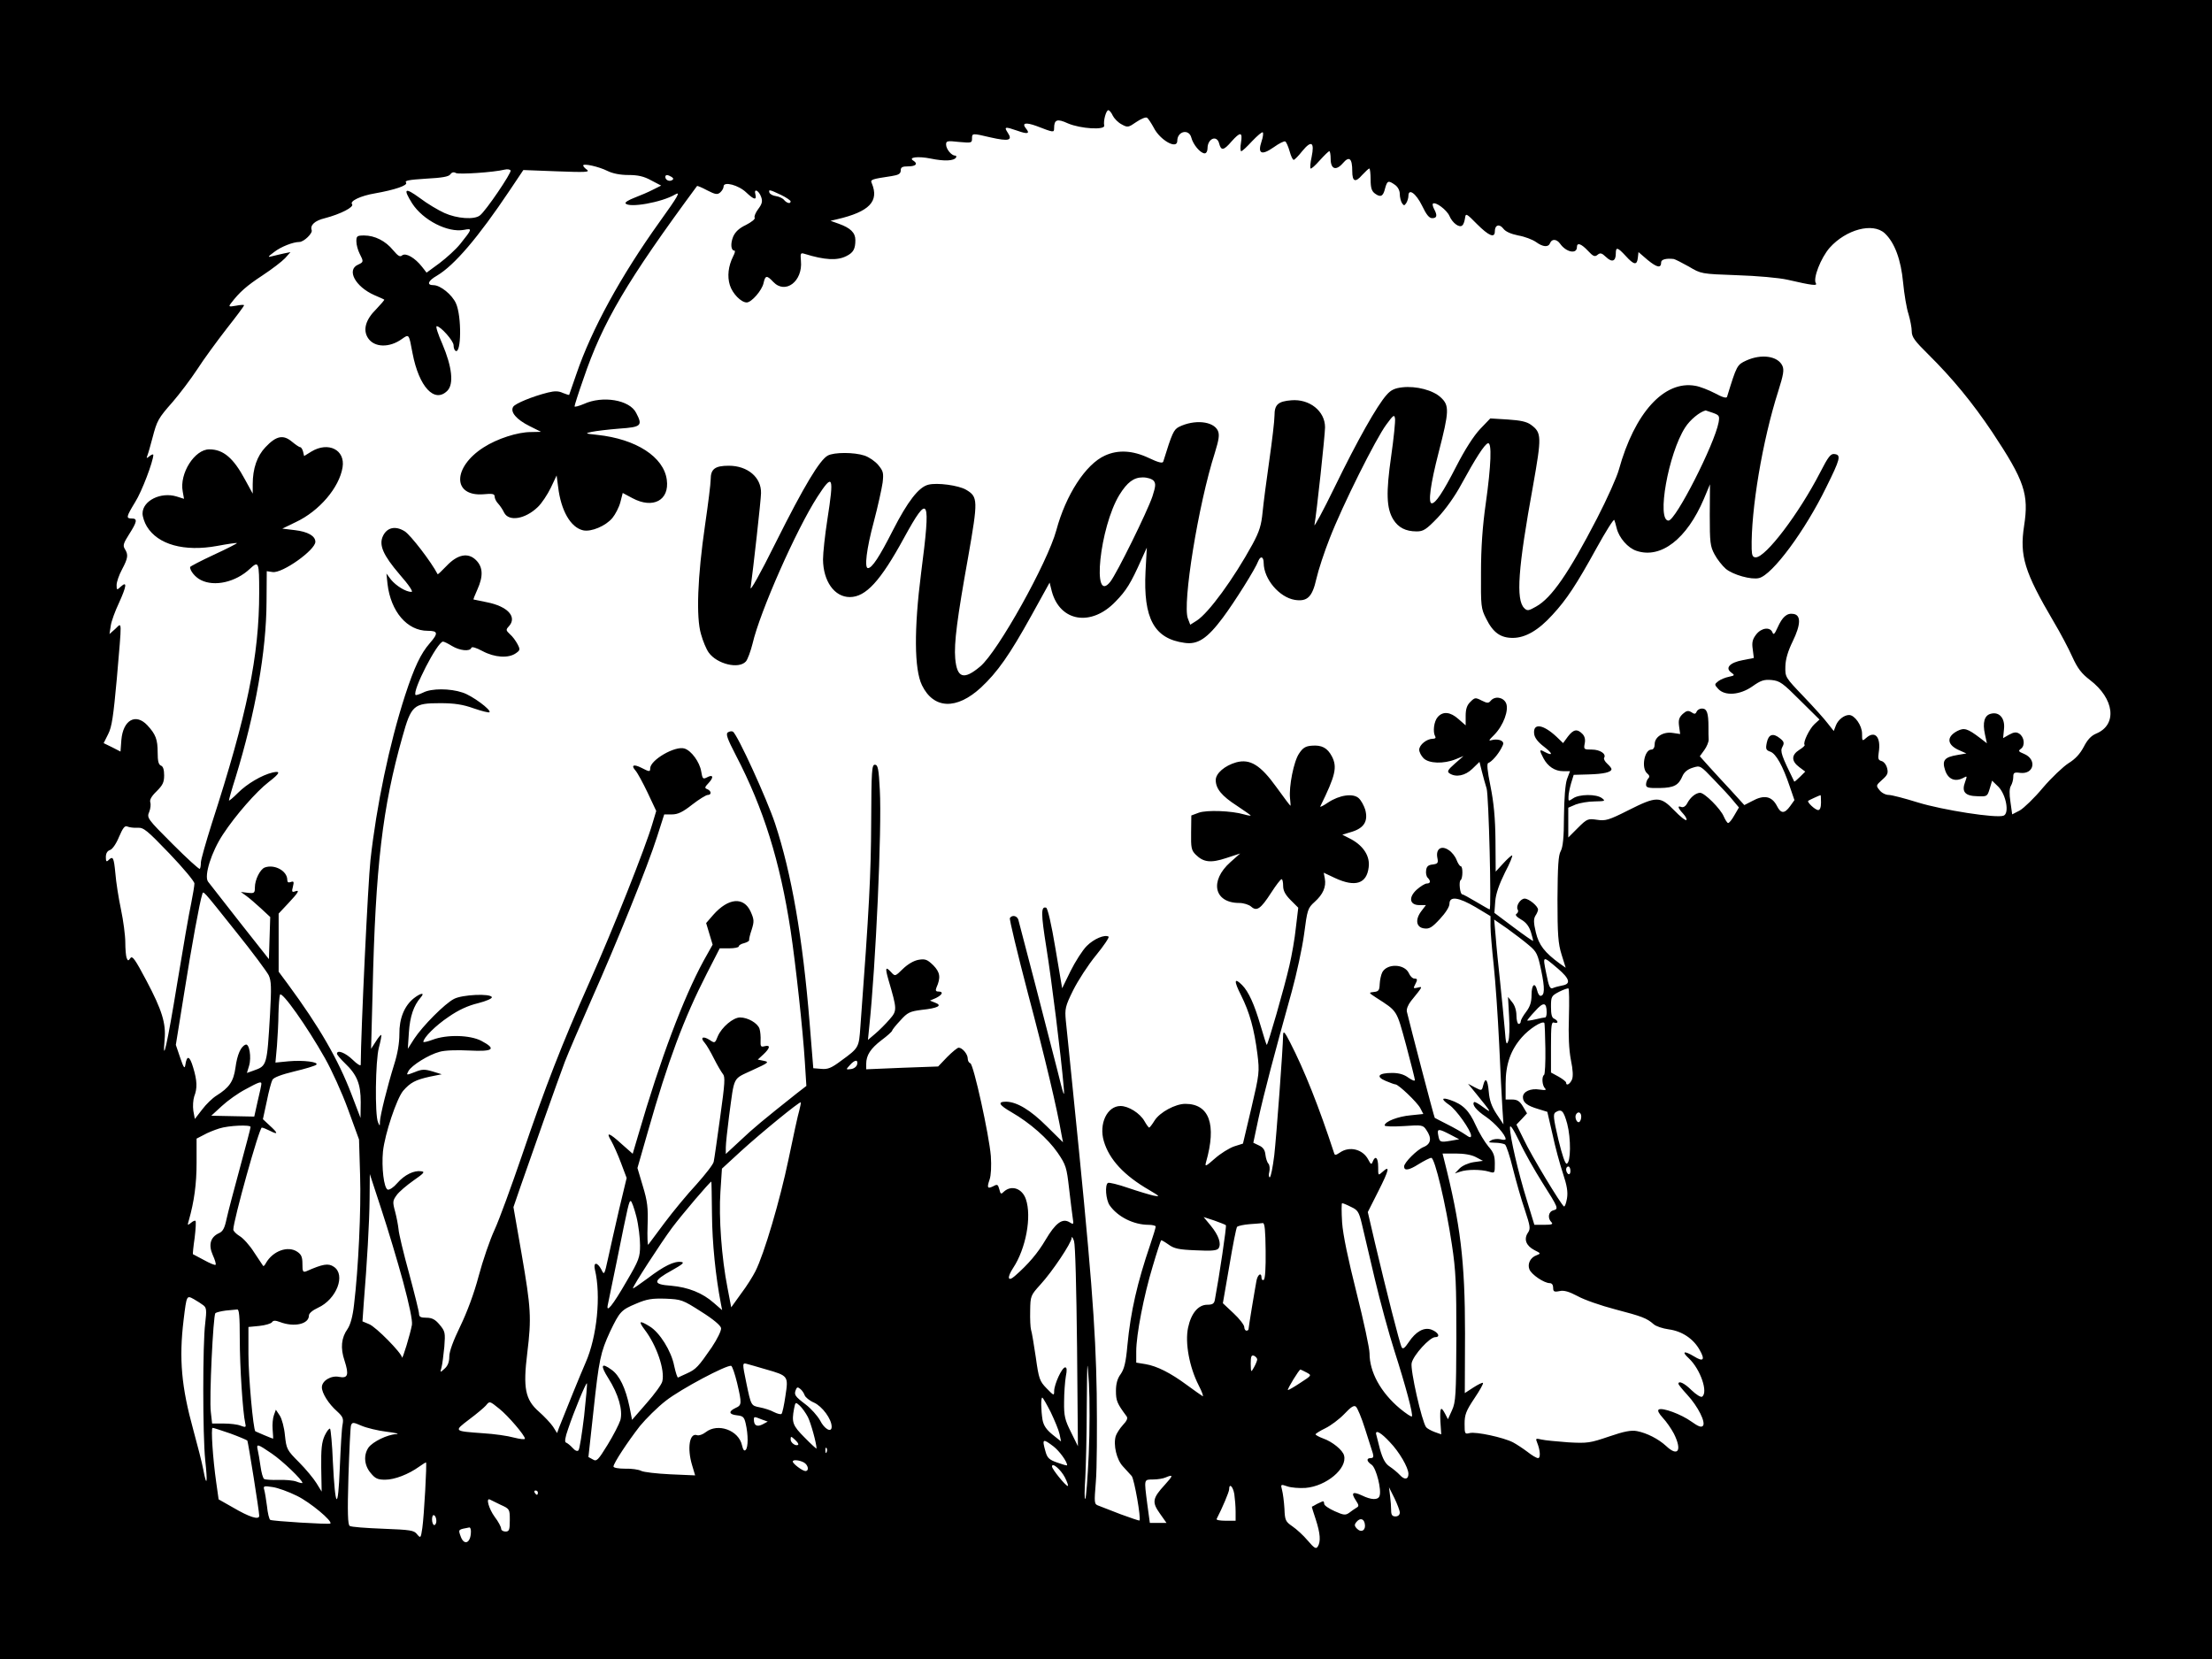
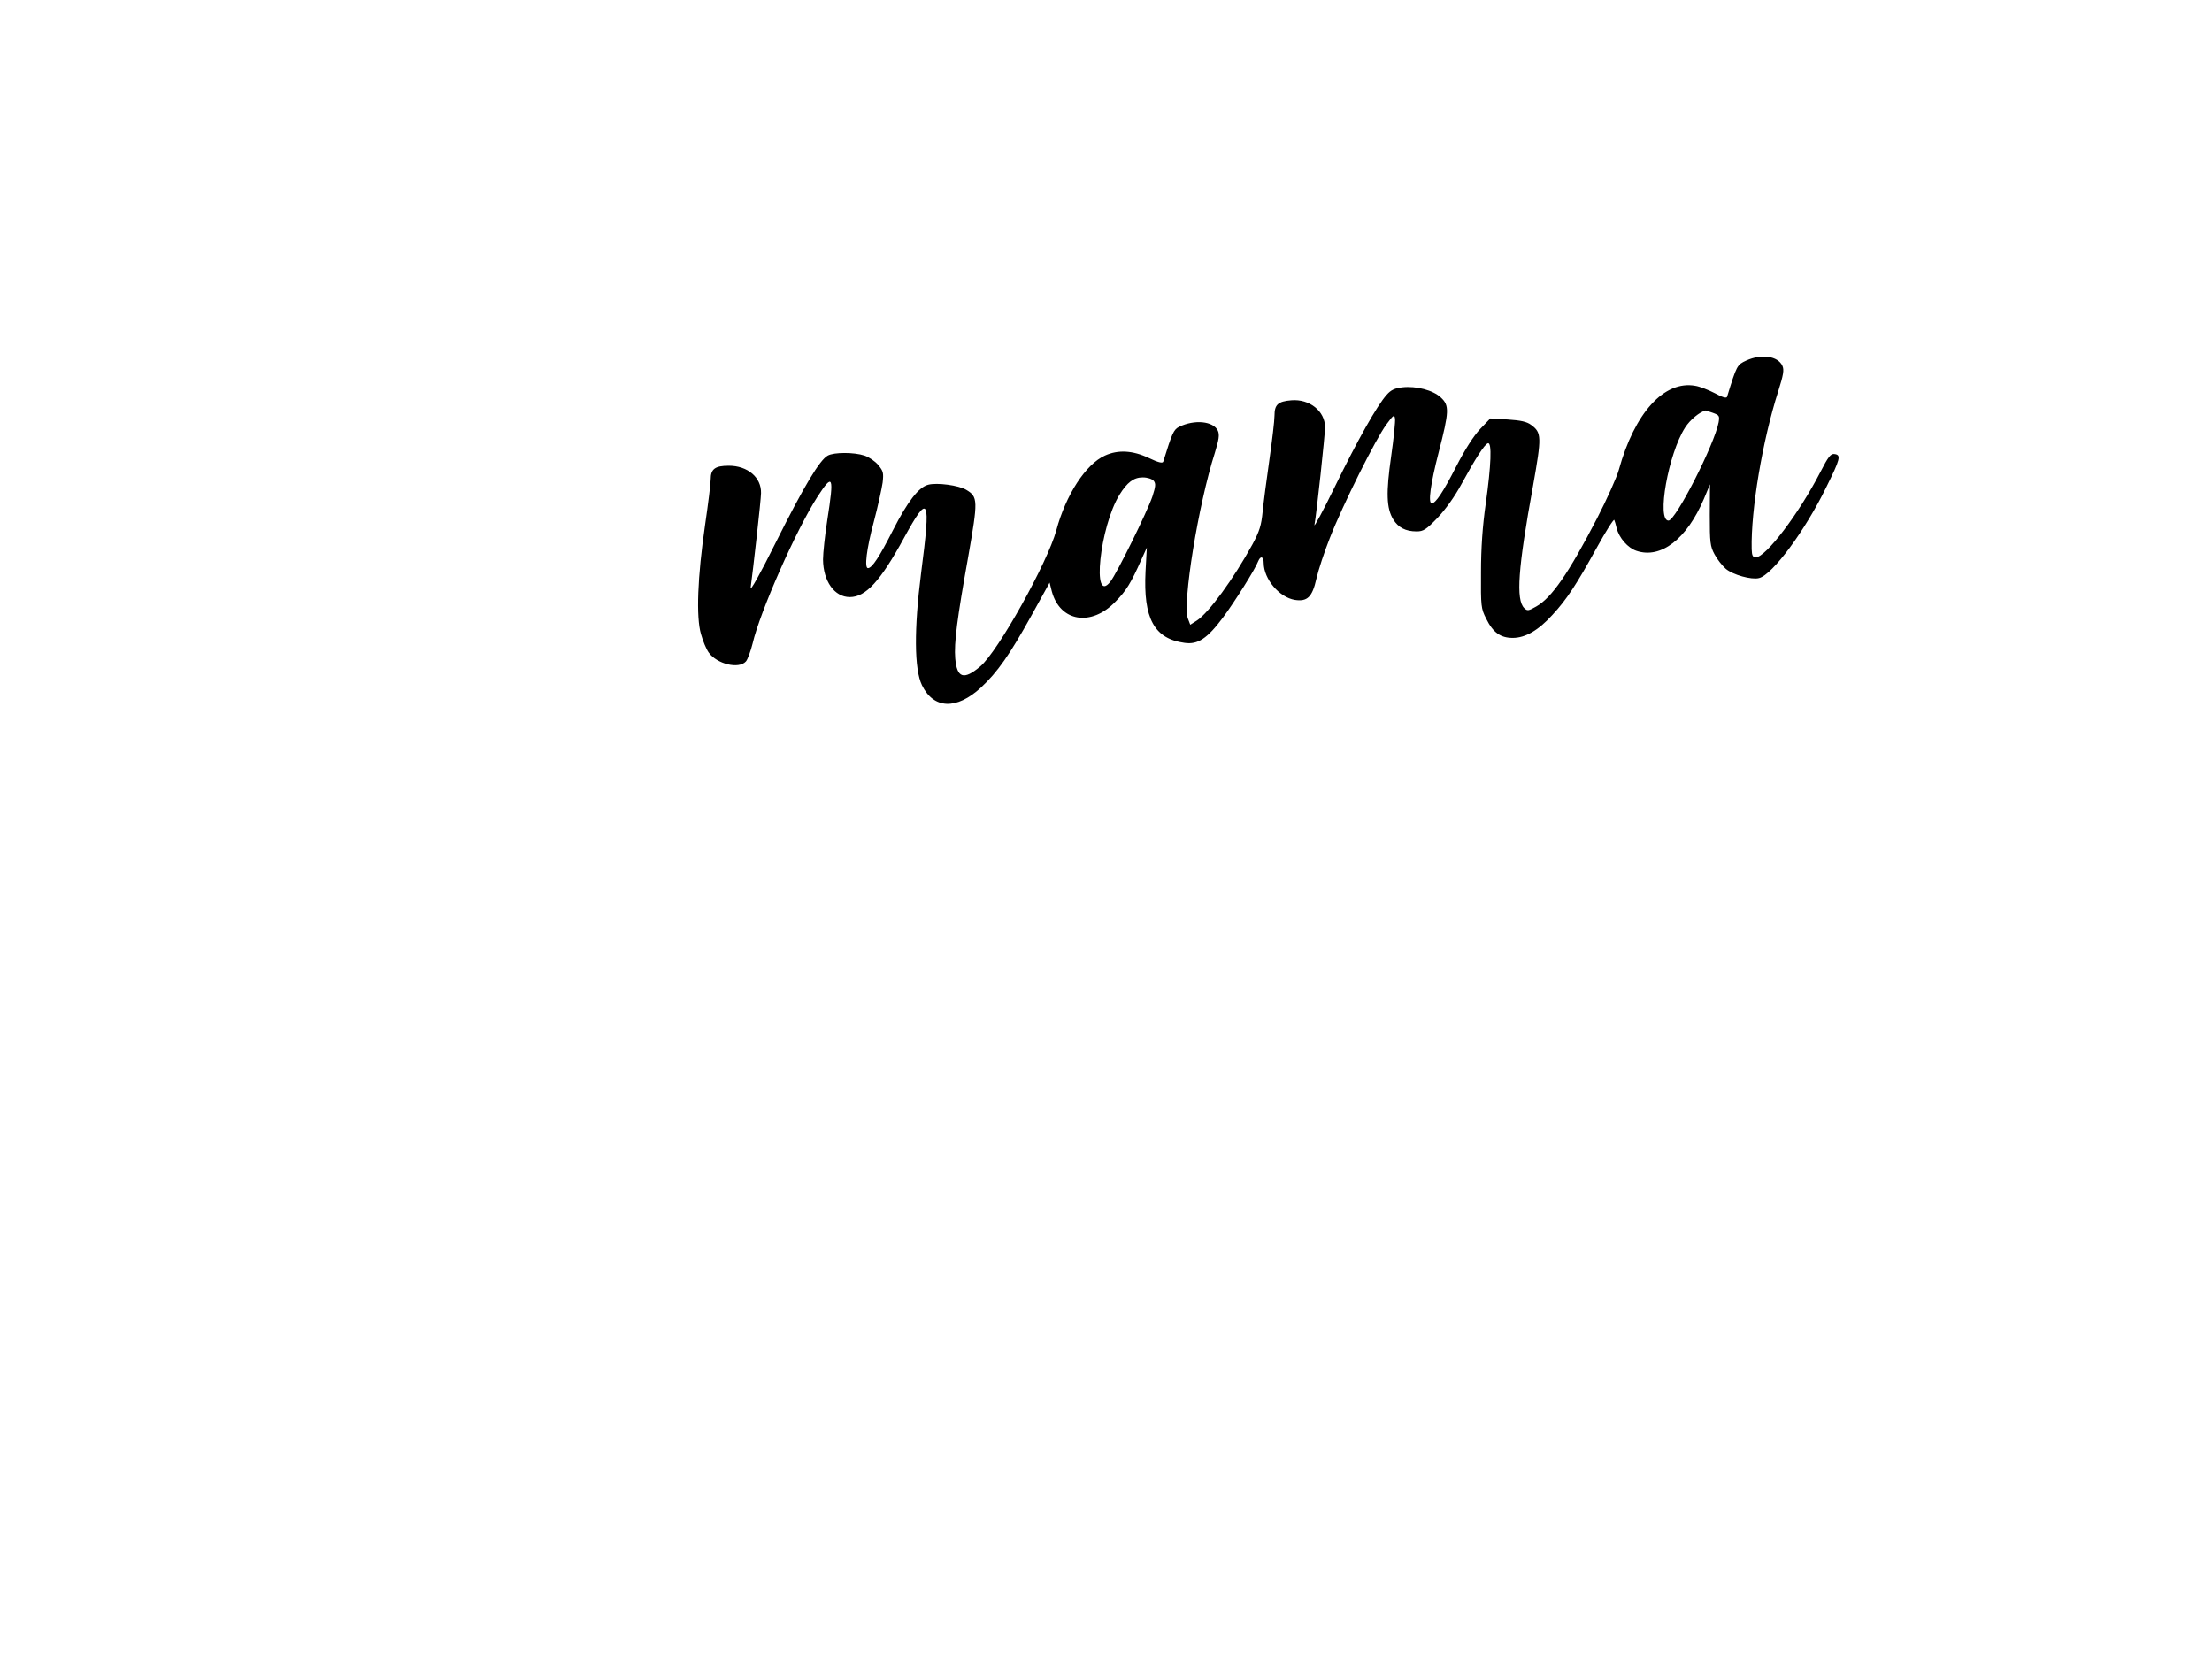
<svg xmlns="http://www.w3.org/2000/svg" version="1.0" width="1024pt" height="768pt" viewBox="0 0 1024 768" preserveAspectRatio="xMidYMid meet">
  <g transform="translate(0,768) scale(0.1,-0.1)" fill="#000000" stroke="none">
-     <path d="M0 3840 l0 -3840 5120 0 5120 0 0 3840 0 3840 -5120 0 -5120 0 0 -3840z m5152 3304 c7 -14 25 -32 41 -40 27 -15 31 -14 67 11 22 15 44 24 50 20 5 -3 19 -24 31 -46 29 -58 109 -103 109 -61 0 45 54 57 65 15 8 -32 42 -73 62 -73 7 0 13 10 13 23 0 46 44 64 54 22 9 -34 21 -32 57 10 41 46 52 45 44 -5 -4 -22 -3 -40 1 -40 5 0 27 21 51 47 24 25 46 44 49 40 3 -3 1 -22 -6 -42 -19 -57 0 -66 56 -27 25 18 49 30 54 27 5 -3 14 -24 20 -45 6 -22 14 -40 19 -40 4 0 22 18 40 41 42 51 57 41 43 -27 -6 -27 -8 -51 -5 -54 3 -3 22 14 43 38 21 23 40 42 44 42 3 0 6 -16 6 -35 0 -49 25 -57 57 -20 29 34 43 22 43 -37 0 -49 14 -55 46 -18 15 16 30 30 33 30 3 0 6 -23 6 -51 0 -39 5 -54 20 -65 26 -19 38 -14 47 24 10 36 15 38 46 16 13 -9 22 -26 22 -42 0 -15 5 -34 10 -42 9 -13 11 -13 20 0 5 8 10 23 10 33 0 37 35 12 63 -45 20 -42 33 -58 47 -58 22 0 25 12 9 42 -6 11 -8 22 -6 25 12 11 65 -29 77 -57 14 -33 47 -57 60 -43 5 4 10 19 12 33 3 24 6 23 55 -27 55 -55 83 -67 83 -34 0 30 21 36 39 13 10 -14 35 -25 69 -32 30 -5 66 -19 82 -30 33 -24 58 -26 66 -5 8 20 30 19 46 -3 28 -40 78 -50 78 -16 0 23 20 16 51 -17 24 -26 32 -29 44 -19 13 11 20 9 40 -10 27 -26 45 -20 45 16 0 32 8 30 46 -11 38 -42 52 -44 56 -9 l3 27 43 -37 c43 -35 62 -39 62 -10 0 13 24 19 58 15 6 -1 38 -17 70 -35 57 -34 57 -34 222 -40 94 -3 195 -12 235 -21 117 -27 139 -29 131 -16 -14 22 23 117 64 164 76 85 200 118 255 67 46 -43 75 -122 85 -228 5 -53 16 -119 25 -146 8 -27 15 -63 15 -80 0 -26 14 -45 76 -106 114 -113 205 -224 297 -361 149 -225 170 -286 147 -434 -21 -138 1 -212 137 -443 30 -50 69 -124 86 -162 25 -55 43 -78 82 -108 113 -86 128 -207 29 -248 -24 -10 -41 -29 -58 -62 -17 -32 -39 -56 -70 -75 -25 -16 -79 -67 -119 -114 -39 -47 -88 -94 -107 -105 l-35 -18 -8 57 c-6 38 -5 64 2 75 6 10 11 28 11 41 0 20 4 23 33 19 64 -7 77 63 17 88 -27 11 -28 14 -14 24 20 15 15 55 -9 70 -13 8 -24 7 -46 -5 l-28 -16 4 41 c6 50 -21 82 -60 72 -31 -7 -40 -41 -28 -96 l9 -41 -31 24 c-59 45 -74 49 -106 33 -53 -28 -48 -66 13 -91 l29 -13 -41 -7 c-61 -10 -73 -25 -57 -72 14 -41 46 -54 84 -34 18 10 18 9 8 -19 -17 -45 -1 -65 57 -66 45 -2 46 -1 57 35 l11 37 29 -28 c36 -37 52 -124 24 -134 -33 -13 -282 26 -396 61 -61 19 -122 35 -136 35 -14 0 -33 10 -42 22 -17 21 -17 22 12 48 25 22 29 31 23 54 -4 16 -15 30 -26 33 -15 4 -17 11 -13 38 12 73 -17 106 -59 68 -17 -15 -18 -14 -18 21 0 37 -34 86 -60 86 -23 0 -51 -22 -61 -48 l-10 -26 -27 34 c-14 19 -65 76 -112 125 -86 90 -86 90 -85 140 1 34 12 71 34 116 38 78 39 122 3 127 -30 5 -51 -14 -73 -63 -14 -31 -19 -36 -24 -22 -11 26 -51 21 -75 -10 -17 -22 -21 -37 -16 -69 l5 -40 -51 -10 c-60 -11 -83 -36 -54 -57 18 -13 17 -14 -10 -20 -16 -3 -38 -12 -49 -20 -19 -15 -19 -16 -1 -36 31 -34 101 -29 159 12 38 27 53 32 88 29 39 -4 52 -14 132 -94 l90 -89 -23 -21 c-24 -22 -55 -87 -46 -96 3 -3 -8 -13 -24 -23 -38 -24 -38 -52 -1 -80 l28 -21 -24 -24 c-14 -14 -26 -24 -27 -22 -59 120 -66 140 -55 160 10 18 8 25 -11 40 -32 26 -53 19 -61 -20 -6 -29 -4 -35 17 -42 26 -10 57 -65 89 -160 l22 -64 -20 -28 c-26 -36 -43 -35 -61 1 -24 46 -60 53 -116 22 l-35 -18 -60 66 c-34 36 -80 87 -104 113 l-42 47 21 29 c11 15 20 37 20 48 -1 10 -1 37 -1 59 0 64 -7 85 -30 85 -11 0 -22 -7 -25 -15 -5 -11 -10 -12 -24 -2 -15 9 -23 7 -40 -8 -17 -16 -21 -28 -17 -57 l5 -36 -34 5 c-44 7 -84 -18 -84 -52 0 -15 -6 -25 -15 -25 -33 0 -48 -86 -20 -110 11 -9 13 -16 5 -24 -5 -5 -10 -18 -10 -28 0 -14 9 -17 63 -16 67 1 88 13 106 56 8 18 24 31 47 38 35 11 35 11 98 -55 35 -36 76 -80 90 -98 l26 -31 -21 -36 c-11 -20 -24 -36 -29 -36 -4 0 -13 14 -20 30 -15 36 -89 110 -110 110 -20 -1 -44 -20 -59 -48 -7 -14 -18 -21 -27 -18 -20 8 -17 -4 8 -31 12 -13 18 -26 15 -29 -4 -4 -29 16 -57 45 -64 66 -81 66 -212 0 -91 -46 -106 -50 -145 -44 -42 6 -46 5 -89 -38 l-44 -44 0 69 0 69 35 15 c19 7 58 14 87 14 49 1 51 2 34 15 -26 20 -106 19 -134 -1 -21 -14 -22 -14 -21 8 0 13 6 41 12 62 l12 39 70 2 c69 2 105 10 105 25 0 4 -9 15 -20 25 -11 10 -17 22 -14 27 11 18 -19 38 -57 38 -37 0 -38 1 -33 28 4 19 0 34 -11 45 -24 24 -41 21 -67 -13 l-22 -30 -30 29 c-63 59 -110 65 -104 14 2 -18 17 -38 46 -60 42 -32 42 -45 1 -23 -23 13 -24 8 -4 -30 20 -38 53 -60 91 -60 l32 0 -14 -37 c-8 -24 -13 -88 -14 -173 0 -97 -5 -142 -15 -160 -11 -19 -14 -70 -15 -222 0 -165 3 -206 19 -257 l19 -61 -27 19 c-71 52 -97 86 -111 144 -11 46 -11 63 -2 78 7 10 12 23 12 28 0 16 -42 51 -62 51 -20 0 -42 -35 -32 -51 4 -6 1 -15 -5 -19 -9 -5 -1 -14 21 -27 23 -13 37 -32 45 -58 7 -22 11 -40 10 -41 -1 -1 -42 27 -91 64 l-88 66 4 54 c3 36 18 78 45 133 23 43 37 79 33 79 -4 0 -23 -17 -42 -38 l-34 -37 -1 145 c-1 104 -8 175 -23 250 -15 74 -18 106 -10 108 16 6 44 38 60 68 12 22 12 27 0 35 -8 5 -26 7 -39 4 -22 -6 -22 -5 7 24 42 43 68 114 54 146 -13 28 -52 34 -71 11 -10 -12 -16 -12 -42 1 -29 15 -32 14 -52 -6 -16 -15 -22 -34 -22 -65 l0 -44 -33 29 c-38 34 -72 37 -96 10 -18 -20 -24 -69 -12 -90 4 -7 0 -11 -11 -11 -28 0 -63 -28 -63 -51 0 -10 9 -28 20 -39 25 -25 93 -27 148 -5 l37 15 -40 -35 c-33 -29 -37 -37 -25 -45 30 -20 73 -11 106 21 l33 32 11 -44 c6 -24 16 -60 22 -79 10 -31 23 -560 14 -560 -2 0 -30 16 -62 35 -32 19 -61 35 -65 35 -10 0 -17 60 -7 66 10 7 11 64 0 64 -4 0 -13 13 -19 29 -6 16 -22 37 -37 46 -34 23 -60 5 -52 -36 5 -24 2 -28 -22 -31 -20 -2 -28 -9 -30 -27 -2 -13 1 -28 7 -34 15 -15 14 -27 -4 -27 -8 0 -29 -13 -46 -28 -40 -36 -34 -72 12 -72 l30 0 -22 -29 c-29 -39 -23 -75 15 -79 23 -3 36 5 72 44 26 28 44 56 44 70 0 37 42 31 122 -16 l68 -41 0 -47 c0 -26 7 -108 15 -182 8 -74 19 -236 25 -360 6 -124 12 -259 15 -300 l5 -75 -32 48 c-23 35 -33 64 -36 103 -5 58 -16 70 -26 29 -6 -25 -7 -25 -38 -9 l-32 17 40 -49 c69 -85 72 -90 31 -60 -21 16 -40 27 -43 24 -11 -11 10 -38 55 -68 42 -29 91 -84 91 -103 0 -4 -11 -5 -24 -1 -14 3 -33 1 -43 -5 -15 -9 -13 -10 17 -11 19 0 40 -4 47 -8 6 -4 23 -55 37 -113 15 -59 39 -144 55 -190 25 -76 27 -87 14 -106 -20 -30 -8 -60 30 -80 30 -15 31 -16 10 -24 -28 -10 -43 -39 -33 -65 9 -24 68 -64 94 -64 10 0 16 -8 16 -21 0 -18 4 -21 29 -16 21 5 44 -2 84 -23 30 -17 108 -44 173 -61 126 -33 147 -41 179 -69 11 -10 42 -20 70 -24 61 -8 114 -43 143 -95 27 -47 17 -57 -26 -30 -47 28 -59 23 -23 -10 53 -50 90 -158 60 -177 -6 -3 -27 10 -48 30 -33 33 -61 46 -61 30 0 -4 18 -26 40 -50 51 -55 88 -130 73 -145 -8 -8 -22 -2 -53 20 -47 34 -134 66 -151 56 -7 -5 0 -18 19 -39 16 -17 39 -50 51 -73 39 -78 19 -109 -36 -57 -36 33 -89 60 -135 69 -27 5 -59 -1 -129 -25 -88 -30 -100 -32 -189 -27 -52 4 -108 9 -124 13 -26 6 -28 5 -21 -12 15 -36 18 -74 5 -74 -7 0 -29 13 -49 29 -20 15 -50 35 -67 44 -45 23 -171 50 -200 43 -23 -6 -24 -4 -24 43 0 42 7 60 45 117 25 37 43 69 40 72 -2 3 -22 -7 -44 -21 l-40 -26 1 277 c0 333 -21 505 -97 804 l-7 28 61 0 c39 0 74 -6 94 -17 l32 -17 -43 -6 c-25 -4 -52 -16 -65 -29 l-22 -23 25 8 c31 11 96 11 133 0 27 -8 27 -8 27 38 0 36 -6 52 -30 79 -16 19 -43 63 -59 99 -30 67 -59 96 -118 116 -41 14 -42 3 -4 -23 32 -21 101 -119 101 -142 0 -11 -6 -10 -27 5 -16 11 -53 32 -83 47 -30 15 -56 29 -58 30 -3 2 -114 428 -129 491 -3 12 5 32 19 50 56 69 55 68 31 62 -20 -5 -21 -3 -13 12 13 25 13 30 -3 30 -8 0 -19 11 -25 25 -20 43 -100 46 -123 4 -6 -12 -11 -36 -12 -55 -1 -28 -5 -34 -26 -36 -26 -3 -26 -3 9 -26 101 -65 94 -55 139 -219 22 -83 41 -157 41 -163 0 -6 -13 -1 -30 11 -20 15 -44 22 -75 22 -64 0 -78 -17 -30 -37 21 -9 41 -16 45 -16 14 0 101 -83 115 -110 l14 -27 -58 -6 c-58 -5 -121 -29 -121 -47 0 -5 38 -6 88 -3 85 6 90 5 105 -18 26 -37 22 -65 -13 -79 -30 -12 -90 -72 -90 -90 0 -21 22 -18 66 10 26 16 53 30 60 30 16 0 67 -213 95 -400 19 -125 21 -184 21 -436 -1 -260 -3 -295 -20 -332 l-19 -42 -13 25 c-20 38 -25 30 -22 -35 l4 -60 -31 11 c-16 6 -34 16 -39 22 -20 27 -74 266 -67 297 8 37 84 120 109 120 26 0 14 23 -18 35 -34 12 -72 -9 -105 -59 -18 -27 -27 -33 -32 -23 -9 15 -73 268 -124 484 l-33 142 49 97 c50 99 55 122 19 89 -20 -18 -20 -18 -20 23 0 43 -13 55 -25 25 -6 -16 -9 -14 -21 9 -25 48 -87 64 -132 32 -18 -12 -23 -13 -26 -2 -70 214 -138 385 -204 513 -24 47 -31 55 -32 35 -1 -68 -31 -468 -41 -558 -7 -56 -16 -102 -21 -102 -4 0 -6 11 -2 25 3 14 2 31 -4 38 -6 6 -12 25 -14 42 -2 21 -11 34 -29 42 l-27 13 24 113 c24 110 74 301 154 587 22 80 48 199 57 265 15 115 17 121 49 150 39 35 54 70 47 108 l-5 27 53 -25 c93 -43 146 -26 155 50 7 51 -24 99 -81 130 l-41 21 46 14 c56 18 74 50 60 102 -6 19 -19 43 -30 53 -26 24 -89 15 -142 -20 -22 -15 -38 -23 -36 -18 71 144 79 182 54 231 -21 40 -47 54 -94 50 -28 -2 -41 -10 -58 -36 -25 -36 -48 -154 -42 -208 2 -19 3 -34 2 -34 -2 0 -31 39 -65 86 -74 103 -122 132 -186 115 -53 -15 -95 -51 -95 -82 0 -40 28 -74 98 -119 35 -23 64 -44 64 -45 0 -2 -14 0 -31 5 -58 17 -172 21 -209 8 l-35 -13 -1 -79 c-1 -70 1 -82 21 -102 36 -36 70 -40 142 -16 l64 21 -45 -40 c-98 -87 -76 -189 41 -189 20 0 45 -8 55 -17 26 -23 44 -11 93 65 22 34 43 62 48 62 4 0 7 -14 7 -31 0 -22 10 -41 35 -66 l35 -35 -11 -92 c-5 -50 -19 -129 -30 -176 -23 -101 -101 -372 -105 -367 -2 2 -15 43 -29 91 -28 96 -55 156 -85 186 -37 37 -39 20 -5 -47 40 -80 61 -156 76 -273 10 -82 9 -91 -28 -249 l-39 -165 -41 -13 c-23 -8 -63 -33 -89 -56 -43 -38 -47 -39 -41 -17 50 175 15 270 -96 270 -46 0 -118 -39 -142 -77 -11 -18 -22 -32 -25 -33 -3 0 -13 14 -22 30 -21 37 -74 70 -111 70 -62 0 -101 -83 -77 -163 25 -85 94 -159 210 -226 49 -29 52 -32 21 -26 -18 4 -72 20 -119 36 -46 16 -88 26 -93 23 -15 -9 -10 -78 8 -104 37 -53 111 -90 180 -90 18 0 33 -4 33 -8 0 -5 -11 -42 -25 -83 -60 -176 -91 -310 -106 -467 -7 -80 -15 -110 -31 -133 -15 -20 -22 -44 -22 -78 0 -45 5 -58 49 -117 7 -9 2 -21 -17 -41 -14 -15 -29 -39 -33 -51 -12 -41 4 -109 33 -140 15 -16 33 -36 41 -45 12 -15 44 -197 36 -206 -2 -1 -41 12 -87 29 -46 18 -92 36 -103 40 -20 7 -20 12 -12 111 5 57 6 241 4 409 -5 308 -26 576 -112 1420 -14 135 -27 272 -31 305 -5 55 -3 66 34 141 22 44 69 117 106 162 36 44 62 83 58 86 -18 11 -68 -10 -101 -43 -20 -20 -53 -72 -75 -116 l-39 -80 -31 184 c-19 115 -36 186 -43 189 -25 8 -24 -28 1 -185 24 -149 68 -501 80 -643 5 -57 1 -47 -29 75 -36 143 -172 666 -181 698 -6 18 -29 23 -39 7 -3 -5 35 -163 84 -350 80 -301 135 -535 155 -652 l7 -36 -75 74 c-75 75 -138 113 -188 114 -42 0 -34 -15 25 -49 85 -49 168 -122 213 -187 39 -57 42 -69 53 -165 7 -57 14 -119 17 -137 5 -31 4 -32 -15 -20 -33 20 -65 -4 -111 -82 -36 -61 -79 -112 -142 -167 -33 -29 -37 -7 -8 37 59 89 87 238 59 319 -17 49 -65 66 -100 36 -15 -15 -17 -14 -23 10 -6 22 -9 24 -27 14 -28 -14 -31 -8 -18 30 7 20 9 63 6 109 -8 98 -80 425 -95 430 -7 2 -12 12 -12 22 0 20 -25 50 -42 50 -6 0 -30 -20 -53 -43 l-42 -44 -166 -6 -167 -7 0 25 c0 40 20 71 71 110 27 20 49 40 49 44 0 3 17 25 38 47 33 37 44 42 98 49 76 8 98 20 64 33 l-25 10 28 12 c30 15 36 30 11 30 -12 0 -14 5 -9 18 21 47 17 71 -14 103 -28 27 -37 31 -68 26 -23 -4 -50 -20 -73 -42 -36 -35 -36 -36 -55 -15 -26 28 -28 20 -12 -36 40 -137 41 -142 5 -183 -18 -21 -48 -51 -67 -67 l-33 -28 6 60 c30 283 59 919 49 1097 -5 99 -9 117 -23 117 -14 0 -16 -26 -17 -267 -1 -237 -9 -398 -50 -946 -7 -97 -6 -97 -90 -158 -44 -33 -61 -40 -91 -37 l-37 3 -17 210 c-32 395 -84 693 -160 923 -38 114 -174 412 -195 425 -5 3 -15 2 -23 -3 -11 -7 -4 -28 37 -107 128 -246 204 -490 253 -810 24 -160 57 -463 66 -609 l7 -111 -44 -34 c-156 -124 -201 -161 -261 -218 l-68 -63 0 30 c0 17 7 82 15 144 26 192 15 170 108 214 75 34 79 38 54 43 l-29 6 26 24 c31 29 34 45 6 38 -18 -5 -20 -1 -19 26 1 18 -1 42 -5 55 -9 26 -54 52 -90 52 -32 0 -85 -45 -103 -87 -13 -33 -14 -33 -38 -17 -31 20 -45 11 -23 -13 9 -10 28 -43 43 -73 15 -30 34 -62 41 -71 12 -13 10 -42 -12 -200 -14 -101 -27 -194 -30 -207 -2 -12 -39 -59 -80 -105 -42 -45 -108 -125 -147 -177 -39 -52 -73 -98 -76 -102 -3 -4 -5 37 -3 90 3 80 -1 112 -22 181 l-25 84 49 171 c92 323 165 520 272 729 l60 117 44 0 c24 0 44 4 44 9 0 5 11 12 25 15 14 4 24 10 23 14 -1 4 4 26 12 49 12 38 11 47 -5 83 -32 70 -103 64 -173 -15 l-33 -38 15 -50 15 -50 -42 -75 c-93 -171 -200 -454 -302 -805 l-26 -88 -51 45 c-59 54 -75 58 -48 14 10 -18 31 -64 45 -102 l26 -69 -35 -146 c-18 -80 -42 -182 -51 -226 -17 -78 -18 -79 -31 -52 -19 36 -38 35 -30 0 29 -119 10 -311 -43 -431 -25 -57 -89 -215 -123 -301 l-9 -25 -19 30 c-11 16 -40 47 -65 69 -64 56 -74 110 -54 272 20 163 17 208 -26 457 l-38 218 33 96 c48 139 174 495 205 577 15 39 70 167 122 285 118 265 262 621 305 757 l33 103 36 0 c27 0 50 11 93 45 32 25 65 45 72 45 19 0 18 19 -2 27 -13 5 -12 9 7 29 25 27 20 41 -9 25 -18 -9 -20 -6 -26 29 -7 42 -45 95 -77 105 -43 14 -159 -53 -159 -92 0 -17 -4 -16 -41 3 -36 18 -49 12 -27 -13 9 -10 34 -56 56 -102 l40 -85 -18 -60 c-31 -107 -184 -493 -290 -730 -130 -292 -206 -488 -314 -806 -48 -140 -104 -294 -126 -342 -22 -47 -55 -144 -74 -215 -21 -80 -54 -168 -85 -232 -33 -68 -51 -117 -51 -141 0 -25 -7 -43 -22 -56 -21 -19 -21 -19 -14 6 4 14 9 57 13 95 5 66 4 72 -22 103 -20 24 -35 32 -61 32 -26 0 -34 4 -34 18 0 10 -21 94 -46 187 -26 94 -48 186 -49 205 -2 19 -9 56 -16 82 -12 44 -11 50 7 75 11 16 47 46 78 68 49 34 55 41 36 43 -33 5 -77 -16 -111 -55 -17 -20 -36 -32 -44 -30 -18 7 -29 103 -22 177 9 82 63 243 93 280 34 39 57 51 124 66 l55 11 -42 13 c-37 11 -49 11 -83 -3 -39 -15 -40 -15 -29 5 14 26 94 76 144 89 23 7 80 9 137 6 113 -6 128 7 56 45 -52 27 -159 30 -225 5 -24 -9 -43 -13 -43 -10 0 19 57 76 117 116 46 32 90 52 136 63 39 10 66 22 64 28 -6 18 -137 12 -175 -8 -43 -22 -145 -125 -184 -184 l-30 -47 5 76 c5 74 22 124 55 162 21 24 0 21 -32 -4 -44 -35 -68 -94 -67 -166 0 -41 -8 -90 -24 -140 -32 -103 -65 -236 -66 -265 0 -22 -1 -22 -9 -3 -15 34 -12 285 4 345 8 30 13 57 11 59 -2 2 -14 -12 -25 -30 l-22 -34 7 265 c13 579 46 854 138 1179 41 147 52 156 175 156 65 0 105 -6 155 -24 38 -13 70 -21 73 -18 10 10 -80 77 -124 91 -59 20 -145 20 -183 0 -17 -8 -33 -13 -35 -11 -17 17 101 247 127 247 5 0 23 -9 41 -20 36 -22 84 -27 90 -9 2 7 22 1 52 -15 56 -30 120 -34 154 -10 20 14 21 17 8 42 -8 15 -23 36 -35 46 -19 18 -20 21 -5 37 39 43 -5 92 -101 111 -33 7 -61 13 -63 13 -1 1 7 22 18 46 28 62 26 104 -6 136 -37 37 -86 27 -137 -27 -22 -23 -40 -40 -41 -38 -28 55 -126 183 -153 199 -42 26 -81 18 -100 -22 -20 -42 1 -89 77 -178 44 -50 64 -81 55 -81 -26 0 -71 28 -95 57 l-21 28 5 -48 c15 -128 91 -217 186 -217 48 0 50 -11 10 -57 -42 -48 -72 -111 -115 -243 -73 -226 -132 -509 -160 -762 -11 -100 -44 -785 -45 -947 0 -7 -17 3 -37 23 -34 33 -73 48 -73 28 0 -4 16 -24 36 -43 57 -54 74 -97 74 -181 l-1 -73 -42 110 c-62 162 -149 312 -294 509 l-43 58 0 135 0 134 45 48 c48 51 55 64 29 54 -12 -4 -14 0 -8 22 6 24 4 27 -10 22 -11 -4 -16 -1 -16 10 0 42 -60 74 -105 57 -21 -9 -45 -56 -45 -92 0 -26 -3 -28 -32 -25 l-33 4 25 -18 c14 -10 44 -36 68 -58 l43 -40 -3 -97 -3 -98 -135 171 c-74 94 -140 179 -147 188 -19 27 16 138 69 218 59 90 155 199 212 243 52 40 58 53 18 44 -50 -12 -118 -52 -160 -94 -23 -23 -42 -39 -42 -35 0 4 13 51 30 104 93 303 143 586 144 816 l1 141 27 -4 c45 -7 198 102 198 140 0 27 -35 47 -95 54 l-58 7 62 30 c109 51 202 160 217 254 13 81 -66 120 -144 73 l-34 -21 -5 21 c-3 11 -9 20 -13 20 -5 0 -22 12 -39 26 -40 33 -72 27 -122 -26 -39 -41 -59 -99 -59 -172 l0 -43 -35 64 c-54 101 -101 141 -166 141 -68 0 -139 -112 -123 -195 l6 -34 -35 11 c-73 22 -157 -20 -157 -79 0 -15 9 -42 20 -60 51 -84 173 -118 326 -90 48 9 89 15 91 13 2 -1 -46 -26 -107 -54 -60 -28 -110 -54 -110 -57 0 -18 24 -47 50 -60 63 -32 161 -10 227 52 41 38 43 33 43 -110 0 -293 -55 -561 -220 -1071 -27 -86 -50 -166 -50 -179 0 -13 -2 -26 -5 -29 -3 -3 -60 49 -126 115 -117 117 -120 121 -108 149 6 15 8 35 5 44 -4 11 5 28 29 51 28 28 35 41 35 74 0 26 -5 42 -15 45 -11 5 -15 21 -15 61 0 60 -9 84 -48 126 -54 57 -112 24 -120 -68 l-4 -54 -39 20 -39 19 21 42 c17 33 24 82 40 257 24 282 25 260 -7 230 l-27 -24 6 39 c3 21 20 67 37 103 36 79 40 105 10 78 -19 -18 -20 -17 -20 7 0 14 11 46 25 72 28 53 30 68 13 95 -10 16 -6 27 20 68 37 58 40 73 12 73 -27 0 -26 7 16 76 31 49 83 187 84 218 0 5 -8 2 -17 -5 -15 -12 -16 -12 -10 4 4 10 14 46 23 80 21 80 26 90 94 167 31 36 82 103 113 150 30 47 92 131 136 188 45 57 81 105 81 109 0 3 -17 2 -37 -2 -34 -6 -36 -5 -23 12 39 51 72 80 145 128 44 29 91 65 105 80 l25 28 -30 -6 c-16 -4 -41 -9 -55 -13 -22 -6 -21 -3 10 20 31 24 87 46 116 46 21 0 63 41 57 55 -8 23 15 44 61 55 73 19 137 52 126 65 -12 14 40 39 106 50 91 16 154 37 144 50 -8 9 13 13 92 18 74 4 105 9 113 20 7 10 16 12 26 6 14 -7 173 3 226 16 12 3 24 1 27 -4 6 -9 -115 -188 -142 -208 -26 -21 -106 -15 -164 11 -29 13 -81 44 -115 70 -69 50 -78 44 -35 -25 50 -78 165 -137 240 -123 40 8 39 5 -17 -65 -20 -25 -63 -64 -96 -89 l-60 -44 -21 27 c-33 42 -75 66 -92 53 -10 -9 -19 -3 -42 24 -35 43 -85 68 -134 68 -33 0 -36 -3 -36 -27 0 -16 7 -41 15 -57 19 -37 19 -39 -7 -51 -55 -24 -13 -102 75 -141 23 -10 44 -19 46 -21 2 -1 -15 -21 -37 -44 -49 -48 -63 -96 -38 -134 29 -44 99 -46 157 -4 33 23 32 25 49 -66 30 -157 102 -233 161 -174 31 31 22 111 -23 217 -20 45 -32 82 -26 82 18 0 78 -68 78 -88 0 -12 4 -23 9 -26 27 -17 29 161 2 220 -18 40 -72 84 -104 84 -33 0 -26 20 16 44 81 48 191 177 337 395 l63 94 156 -6 c130 -5 153 -4 139 7 -10 7 -18 16 -18 20 0 11 72 -5 112 -25 24 -12 59 -19 97 -19 44 0 72 -6 106 -25 l46 -24 -38 -19 c-21 -11 -59 -27 -85 -37 -26 -10 -45 -21 -42 -26 14 -23 168 4 230 41 26 15 14 -7 -73 -128 -179 -250 -314 -497 -384 -702 -18 -52 -33 -96 -34 -98 -1 -1 -14 3 -29 9 -19 9 -37 10 -69 2 -72 -18 -152 -51 -161 -66 -15 -24 15 -59 75 -89 l54 -27 -47 -1 c-62 0 -157 -31 -219 -71 -144 -92 -145 -228 -1 -217 41 4 52 2 52 -10 0 -9 7 -24 17 -34 9 -10 21 -28 27 -41 22 -43 98 -30 156 26 18 17 45 58 60 89 l27 57 7 -53 c13 -110 58 -188 116 -201 37 -8 104 20 135 57 14 17 31 50 37 73 l11 43 45 -24 c95 -51 172 -10 159 85 -14 106 -142 189 -322 208 -57 6 -58 7 -25 14 19 4 77 11 128 15 102 7 108 14 77 73 -30 60 -155 81 -242 41 -24 -10 -43 -15 -43 -11 0 5 18 62 41 127 89 263 202 454 526 893 1 2 23 -7 47 -20 37 -19 47 -21 60 -10 9 8 16 20 16 28 0 25 70 6 105 -28 36 -34 49 -37 42 -8 -8 29 16 18 27 -13 7 -20 4 -32 -14 -56 -12 -16 -20 -35 -16 -40 3 -6 -15 -20 -40 -33 -32 -15 -50 -32 -60 -55 -13 -32 -10 -64 6 -64 5 0 2 -12 -6 -27 -22 -44 -28 -92 -15 -133 12 -39 52 -80 78 -80 22 0 71 56 78 90 8 36 15 37 45 5 56 -59 137 3 128 97 -3 36 -2 39 17 33 93 -29 152 -32 194 -10 32 16 41 33 41 74 0 34 -23 56 -76 75 l-39 14 30 7 c150 35 196 83 161 167 -8 17 -1 19 92 33 32 5 42 11 42 26 0 15 7 19 35 19 35 0 46 12 24 26 -27 16 21 22 80 10 63 -13 107 -11 117 5 3 5 1 9 -5 9 -16 0 -41 30 -41 51 0 17 5 18 60 12 57 -5 60 -5 60 16 0 25 1 25 86 5 84 -19 103 -14 80 21 -19 29 -14 30 44 10 47 -17 60 -14 40 10 -21 26 -2 30 48 12 80 -31 82 -31 82 -11 0 41 14 46 64 23 58 -25 173 -32 168 -10 -5 22 9 71 19 71 5 0 15 -12 21 -26z m-2043 -283 c9 -6 10 -11 2 -15 -13 -8 -31 1 -31 15 0 11 11 11 29 0z m506 -83 c25 -12 45 -26 45 -30 0 -13 -17 -9 -30 6 -6 8 -23 16 -37 18 -15 2 -28 9 -31 16 -5 16 0 15 53 -10z m4815 -2813 c0 -23 -5 -35 -13 -35 -14 0 -54 38 -46 43 4 3 51 25 57 26 1 1 2 -15 2 -34z m-7793 -117 c28 2 44 -12 147 -119 64 -67 116 -129 116 -139 0 -10 -7 -52 -15 -92 -9 -40 -38 -207 -65 -372 -45 -276 -69 -384 -58 -258 7 74 -12 136 -84 272 -52 98 -65 117 -74 105 -10 -14 -12 -14 -18 1 -3 8 -6 41 -6 72 0 31 -9 100 -20 152 -11 52 -23 128 -26 168 -7 73 -11 81 -32 60 -9 -9 -12 -6 -12 14 0 18 7 29 19 33 11 3 29 29 42 61 18 42 27 53 38 48 9 -4 30 -7 48 -6z m457 -483 c75 -93 142 -184 150 -200 12 -26 13 -56 6 -181 -14 -238 -14 -238 -76 -260 l-31 -11 10 33 c12 39 1 105 -16 98 -22 -8 -39 -46 -47 -107 -9 -64 -29 -92 -88 -129 -18 -11 -48 -40 -66 -64 l-34 -44 -7 38 c-3 21 -1 50 4 66 15 38 14 73 -5 135 -16 54 -29 58 -36 11 -3 -20 -8 -13 -24 34 l-20 59 38 236 c35 222 73 428 84 460 6 18 -4 29 158 -174z m5984 -61 c36 -30 41 -41 57 -118 17 -81 16 -116 -4 -116 -5 0 -12 11 -15 25 -10 41 -26 28 -26 -21 0 -33 -7 -54 -25 -78 -14 -18 -25 -38 -25 -44 0 -7 -4 -12 -10 -12 -5 0 -10 18 -10 39 0 24 -8 48 -20 62 l-19 24 5 -90 c3 -50 2 -101 -4 -115 -8 -21 -11 -12 -16 55 -4 44 -13 141 -21 215 -8 74 -18 171 -21 214 l-7 79 61 -42 c33 -24 78 -58 100 -77z m134 -108 c55 -47 61 -71 21 -78 -16 -3 -35 -8 -44 -12 -13 -6 -19 6 -31 68 -17 84 -18 83 54 22z m51 -223 c-3 -85 0 -152 9 -199 10 -48 11 -78 5 -92 -10 -22 -27 -30 -27 -14 0 5 -16 17 -35 28 l-35 19 0 118 c0 102 2 118 15 113 8 -3 15 -1 15 3 0 5 -7 11 -15 15 -11 4 -15 20 -15 55 0 48 2 51 38 70 20 10 40 17 43 15 3 -2 4 -61 2 -131z m-5758 -193 c30 -53 78 -158 106 -235 l51 -140 5 -165 c5 -161 -8 -433 -28 -599 -6 -55 -17 -94 -30 -113 -29 -41 -34 -88 -14 -147 21 -65 16 -83 -25 -75 -37 8 -80 -18 -80 -48 0 -27 31 -77 71 -112 26 -24 30 -33 25 -60 -4 -17 -9 -107 -13 -200 -8 -204 -21 -193 -32 26 -3 81 -10 150 -13 154 -4 3 -15 -11 -25 -32 -14 -31 -17 -62 -16 -149 l2 -110 -24 39 c-13 21 -49 65 -81 97 -56 56 -58 61 -65 124 -3 35 -14 77 -24 92 l-18 27 -9 -25 c-5 -13 -8 -43 -6 -66 2 -24 3 -43 2 -43 -3 0 -79 32 -82 34 -10 10 -32 254 -32 357 l0 126 51 5 c28 3 54 11 58 17 6 9 15 9 37 1 65 -25 134 -10 134 30 0 10 16 24 42 36 86 39 130 153 73 190 -25 17 -50 13 -127 -21 -16 -6 -18 -1 -18 34 0 32 -5 44 -25 57 -43 28 -112 3 -144 -53 -5 -10 -11 -16 -13 -13 -2 3 -21 31 -42 63 -20 32 -51 66 -67 75 -16 10 -29 23 -29 30 0 41 120 472 132 472 5 0 22 -7 38 -15 39 -20 38 -11 -2 25 l-31 29 18 83 c9 46 21 90 26 99 5 11 43 25 101 39 51 12 97 26 102 31 14 13 -61 22 -128 16 l-61 -6 7 77 c3 42 7 109 7 149 1 39 4 79 7 88 8 19 125 -146 209 -295z m5655 213 c0 -13 -3 -23 -7 -23 -5 0 -25 -4 -45 -9 -21 -5 -38 -7 -38 -5 0 2 16 22 37 44 38 43 53 41 53 -7z m-6 -168 c1 -64 -2 -119 -6 -121 -12 -8 -9 -49 4 -62 8 -8 3 -10 -24 -6 -42 7 -78 -9 -78 -35 0 -25 20 -40 71 -55 l42 -13 24 -104 c12 -57 34 -138 48 -180 19 -57 24 -87 19 -117 -4 -23 -10 -39 -14 -37 -14 9 -152 237 -186 310 l-34 69 25 26 24 26 -19 32 c-15 25 -27 32 -50 32 l-30 0 0 73 c0 90 23 156 75 215 34 39 93 77 104 67 2 -2 4 -56 5 -120z m-3186 -72 c-2 -10 -14 -20 -28 -22 -25 -3 -25 -3 -6 18 23 26 39 27 34 4z m-2758 -90 c0 -5 -7 -40 -17 -80 l-16 -72 -100 2 -99 2 49 45 c27 25 76 60 109 77 62 34 74 38 74 26z m2490 -124 c-6 -19 -28 -121 -50 -227 -39 -187 -112 -436 -153 -517 -11 -22 -40 -69 -66 -103 l-46 -64 -17 89 c-28 142 -41 328 -33 446 l7 107 87 80 c92 84 273 232 278 227 1 -2 -2 -19 -7 -38z m3555 -61 c18 -69 17 -179 -2 -185 -7 -3 -21 38 -39 112 -23 99 -25 118 -13 126 28 17 37 8 54 -53z m65 33 c0 -11 -4 -22 -9 -25 -11 -7 -23 22 -15 35 9 16 24 10 24 -10z m-181 -304 c76 -120 77 -123 52 -130 -23 -6 -28 -36 -9 -55 9 -9 2 -12 -33 -12 l-46 0 -36 118 c-38 122 -77 289 -77 332 0 17 15 -5 44 -65 23 -50 71 -134 105 -188z m-5979 256 c0 -5 -22 -89 -49 -188 -27 -99 -55 -205 -62 -237 -9 -43 -17 -59 -36 -67 -39 -18 -49 -54 -28 -101 10 -22 16 -42 13 -45 -3 -3 -27 7 -54 22 -27 14 -50 27 -51 27 -1 1 2 35 8 75 5 41 7 77 4 79 -2 3 -12 -1 -21 -9 -16 -13 -17 -12 -10 11 25 88 36 169 36 267 l0 112 33 17 c17 10 50 23 72 30 44 14 145 18 145 7z m5553 -35 l42 -22 -40 -7 c-48 -8 -51 -7 -57 26 -6 31 1 31 55 3z m557 -169 c0 -11 -4 -17 -10 -14 -5 3 -10 13 -10 21 0 8 5 14 10 14 6 0 10 -9 10 -21z m-5404 -512 c29 -108 44 -180 41 -200 -7 -40 -45 -166 -46 -151 -2 21 -120 141 -152 154 l-31 13 6 86 c15 183 26 371 27 481 l1 115 54 -165 c30 -91 75 -241 100 -333z m1430 310 c1 -131 17 -287 41 -411 l6 -31 -38 33 c-53 47 -119 73 -198 80 -87 6 -86 22 3 71 50 28 60 37 44 39 -33 5 -81 -19 -156 -76 -38 -28 -68 -49 -68 -46 0 11 129 210 181 280 47 63 176 214 182 214 1 0 2 -69 3 -153z m-350 -9 c10 -40 17 -100 17 -133 0 -55 -5 -69 -62 -166 -65 -113 -97 -152 -87 -108 3 13 22 105 42 204 53 263 56 275 64 275 4 0 16 -33 26 -72z m3308 45 c31 -14 37 -23 50 -77 8 -34 35 -148 60 -255 25 -106 66 -256 91 -334 52 -162 88 -297 81 -304 -3 -3 -28 14 -56 37 -88 74 -140 168 -140 255 0 23 -27 149 -60 280 -39 155 -63 268 -67 326 -3 49 -3 89 0 89 4 0 22 -7 41 -17z m-579 -85 c4 -4 -31 -239 -51 -345 -3 -18 -11 -23 -35 -23 -42 0 -75 -40 -89 -106 -15 -70 6 -183 49 -267 16 -31 24 -54 18 -50 -7 4 -39 27 -72 51 -77 57 -139 88 -192 97 l-43 7 0 52 c0 77 35 258 76 393 19 65 37 119 39 121 2 2 17 -7 34 -19 26 -19 47 -24 127 -27 74 -4 98 -1 105 9 14 21 1 60 -36 105 l-33 40 49 -16 c27 -10 52 -19 54 -22z m184 -117 c1 -81 -2 -132 -9 -136 -5 -3 -10 1 -10 9 0 29 -19 16 -24 -16 -3 -18 -13 -73 -21 -123 -8 -49 -15 -93 -15 -97 0 -5 -4 -8 -10 -8 -5 0 -10 8 -10 17 0 9 -22 38 -49 63 l-50 47 30 173 c16 96 32 177 36 181 5 4 31 10 58 12 28 2 55 4 61 5 9 1 12 -36 13 -127z m-873 -446 l4 -460 -32 65 c-28 56 -33 75 -32 140 0 41 4 94 8 118 6 30 5 42 -3 42 -15 0 -50 -77 -51 -109 0 -23 -1 -23 -35 12 -32 33 -36 43 -50 144 -9 59 -18 116 -22 127 -3 10 -5 50 -4 88 1 69 2 71 48 122 55 60 143 192 144 215 0 9 5 3 11 -14 6 -18 11 -219 14 -490z m-4044 192 c14 -11 15 -23 8 -83 -12 -93 -12 -516 0 -633 12 -108 7 -130 -9 -44 -6 32 -27 114 -46 183 -55 199 -67 329 -45 510 14 115 14 114 47 96 16 -9 36 -22 45 -29z m2304 -29 c56 -35 90 -64 92 -76 2 -11 -17 -50 -43 -89 -62 -90 -73 -102 -115 -121 -19 -9 -38 -17 -41 -19 -3 -2 -11 22 -18 54 -13 68 -67 155 -114 183 -47 29 -53 25 -23 -15 56 -73 95 -188 82 -240 -3 -14 -36 -59 -73 -101 l-67 -77 -12 61 c-18 86 -46 145 -83 171 -48 35 -53 21 -15 -39 47 -74 68 -148 56 -194 -6 -19 -32 -70 -59 -114 -45 -73 -51 -79 -69 -68 l-20 11 23 210 c26 243 33 274 77 370 45 94 52 101 121 130 49 21 73 25 136 23 73 -3 79 -5 165 -60z m-2136 -125 c0 -131 14 -342 25 -390 5 -21 3 -22 -21 -13 -14 6 -49 10 -78 10 l-54 0 -6 53 c-8 62 11 448 21 458 5 4 26 9 48 12 22 2 46 4 53 5 9 2 12 -31 12 -135z m4710 -97 c-1 -6 -7 -22 -15 -36 -14 -25 -14 -24 -15 17 0 34 3 41 15 37 8 -4 15 -11 15 -18z m-780 -440 c-5 -109 -12 -201 -16 -205 -4 -3 -4 39 0 94 3 55 7 206 7 335 2 225 2 230 10 105 4 -71 4 -219 -1 -329z m-1495 395 c105 -30 105 -31 91 -123 -6 -42 -14 -79 -18 -83 -3 -4 -19 0 -35 8 -16 9 -45 18 -66 22 -40 8 -40 7 -62 113 -19 92 -19 94 3 88 9 -2 49 -14 87 -25z m-133 -62 c23 -98 22 -104 -7 -117 -34 -16 -31 -30 7 -34 28 -3 33 -8 40 -38 12 -52 12 -110 0 -122 -7 -7 -12 0 -17 21 -15 70 -112 105 -168 61 -14 -11 -32 -17 -40 -14 -35 13 -47 -60 -23 -139 l14 -47 -115 5 c-63 3 -124 10 -135 16 -11 6 -45 11 -74 10 -30 0 -54 4 -54 10 0 15 66 115 122 187 28 34 82 88 121 118 69 54 282 167 302 161 5 -2 17 -37 27 -78z m2637 47 c24 -13 24 -13 -30 -48 -30 -20 -55 -34 -57 -33 -4 4 52 95 58 95 3 -1 16 -7 29 -14z m-3345 -202 c-10 -82 -21 -153 -26 -158 -5 -6 -16 -2 -27 11 -11 12 -25 23 -31 25 -7 2 -4 24 10 63 27 81 83 216 87 211 2 -1 -4 -70 -13 -152z m1021 97 c3 -9 22 -25 43 -34 38 -17 82 -76 82 -112 0 -29 -33 -12 -54 30 -12 21 -41 54 -66 73 -50 38 -55 45 -46 68 5 13 9 14 21 4 8 -6 17 -20 20 -29z m1139 -78 c18 -38 37 -83 41 -102 l7 -34 -40 32 c-29 24 -41 42 -46 69 -7 45 -8 102 -1 102 3 0 20 -30 39 -67z m-2552 15 c40 -32 118 -123 118 -138 0 -5 -23 -2 -51 5 -28 8 -92 17 -142 20 -138 10 -137 9 -65 64 35 26 69 55 77 64 18 22 17 22 63 -15z m1428 -38 c14 -28 40 -122 40 -146 0 -2 -25 20 -55 51 -56 56 -61 70 -49 134 6 31 7 31 26 14 11 -10 28 -34 38 -53z m2579 -54 c16 -50 32 -101 36 -113 5 -17 2 -23 -9 -23 -22 0 -20 -15 4 -31 21 -15 47 -118 36 -145 -7 -19 -38 -18 -81 3 -43 20 -52 13 -29 -22 15 -23 16 -28 3 -35 -8 -5 -23 -15 -33 -23 -17 -12 -25 -12 -67 7 -27 12 -49 27 -49 34 0 6 -2 12 -5 12 -3 0 -15 -6 -28 -12 -12 -7 -23 -13 -24 -13 -1 0 7 -27 18 -59 21 -65 24 -103 9 -126 -8 -12 -16 -7 -46 28 -20 24 -52 53 -71 66 -32 22 -35 28 -37 82 -2 33 -7 71 -11 86 -7 27 -7 28 25 17 17 -6 55 -9 84 -7 96 8 194 90 178 150 -6 25 -54 64 -97 79 -19 7 -35 16 -35 19 0 3 20 16 45 28 25 12 65 42 88 66 31 33 45 42 54 34 7 -6 26 -51 42 -102z m-2793 43 l28 -10 -24 -13 c-26 -13 -40 -5 -40 22 0 15 1 15 36 1z m-1736 -57 c41 -5 62 -10 45 -11 -42 -2 -109 -35 -129 -62 -24 -35 -20 -83 10 -118 21 -26 33 -31 67 -31 44 0 108 25 157 60 15 11 30 20 32 20 5 0 -9 -249 -17 -304 -7 -47 -8 -48 -24 -29 -14 19 -31 21 -158 26 -78 3 -147 8 -154 13 -9 5 -11 60 -6 229 4 122 9 229 12 237 6 15 11 14 48 -2 23 -10 76 -23 117 -28z m-724 -8 c41 -15 76 -30 79 -33 4 -8 55 -327 55 -348 0 -21 -46 -6 -121 38 l-67 38 -11 78 c-16 112 -25 253 -17 253 5 0 41 -12 82 -26z m5367 -39 c44 -45 87 -119 87 -148 0 -26 -18 -29 -39 -6 -11 12 -33 30 -48 40 -20 13 -32 35 -45 81 -9 35 -17 66 -18 71 -1 18 24 4 63 -38z m-2738 -13 c-9 -9 -35 8 -35 24 0 16 2 16 20 -1 11 -10 18 -20 15 -23z m1182 -8 c27 -21 63 -70 63 -87 0 -3 -20 3 -45 12 -38 13 -47 22 -55 51 -17 60 -13 62 37 24z m-3619 -33 c50 -34 142 -122 142 -136 0 -2 -12 0 -27 6 -15 6 -53 9 -84 8 -30 -1 -60 1 -66 4 -6 4 -13 30 -17 59 -4 29 -10 63 -13 76 -7 30 -1 28 65 -17z m2569 7 c-3 -8 -6 -5 -6 6 -1 11 2 17 5 13 3 -3 4 -12 1 -19z m-106 -48 c21 -12 26 -40 7 -40 -14 1 -58 34 -58 44 0 10 30 7 51 -4z m1209 -70 c11 -22 17 -40 13 -39 -10 0 -73 78 -73 90 0 21 41 -14 60 -51z m462 -34 c-57 -62 -60 -80 -23 -132 l31 -44 -39 0 -38 0 -12 88 c-15 118 -16 112 27 113 20 0 46 4 57 9 38 16 37 10 -3 -34z m-4017 -51 c60 -29 167 -118 154 -128 -6 -5 -268 11 -278 17 -5 3 -12 32 -15 63 -4 32 -10 67 -13 77 -5 17 -1 18 38 12 24 -3 76 -22 114 -41z m4339 8 c3 -21 6 -57 6 -80 l0 -43 -46 0 c-25 0 -44 3 -42 8 27 52 58 126 58 137 0 31 18 14 24 -22z m766 -85 c0 -11 -8 -18 -20 -18 -15 0 -20 7 -20 28 0 15 -2 45 -5 67 l-5 40 25 -50 c13 -27 25 -58 25 -67z m-3990 92 c0 -5 -2 -10 -4 -10 -3 0 -8 5 -11 10 -3 6 -1 10 4 10 6 0 11 -4 11 -10z m-173 -56 c42 -19 43 -20 43 -71 0 -46 -3 -53 -20 -53 -11 0 -20 6 -20 13 0 8 -13 33 -30 55 -27 37 -42 90 -22 80 4 -2 26 -13 49 -24z m-297 -75 c0 -10 -4 -19 -10 -19 -5 0 -10 12 -10 26 0 14 4 23 10 19 6 -3 10 -15 10 -26z m4298 -13 c6 -29 -15 -43 -35 -24 -14 14 -14 20 -3 33 16 19 34 15 38 -9z m-4138 -35 c0 -55 -32 -69 -48 -22 -11 31 -12 30 41 40 4 0 7 -8 7 -18z" />
    <path d="M8084 6011 c-43 -20 -44 -22 -89 -168 -3 -8 -22 -2 -57 17 -29 15 -70 31 -90 34 -144 26 -281 -125 -354 -389 -9 -33 -54 -134 -101 -225 -131 -253 -210 -368 -282 -408 -35 -20 -41 -21 -55 -7 -39 39 -29 183 41 567 40 226 40 245 -9 281 -20 15 -48 21 -108 25 l-81 5 -47 -49 c-30 -32 -70 -94 -111 -174 -61 -119 -95 -170 -113 -170 -18 0 -6 89 32 236 49 190 50 217 10 254 -36 34 -114 54 -178 47 -35 -4 -53 -12 -73 -35 -44 -49 -135 -210 -240 -426 -54 -111 -97 -190 -94 -176 10 54 49 417 49 452 0 75 -72 132 -156 125 -62 -5 -78 -20 -78 -71 0 -24 -11 -116 -24 -207 -13 -90 -27 -198 -31 -239 -6 -61 -14 -89 -47 -150 -87 -159 -203 -318 -258 -353 l-30 -19 -11 29 c-26 67 48 527 125 767 19 62 22 83 14 102 -21 45 -109 53 -180 18 -25 -13 -32 -29 -73 -161 -3 -9 -23 -4 -67 17 -74 35 -142 39 -203 11 -89 -40 -181 -182 -225 -346 -41 -150 -270 -561 -352 -630 -77 -65 -108 -54 -116 37 -6 71 9 186 60 470 46 263 46 278 -10 311 -34 20 -134 34 -175 23 -44 -11 -95 -77 -163 -210 -63 -124 -97 -176 -116 -176 -17 0 -7 88 27 214 19 72 37 154 41 182 5 45 3 53 -20 81 -15 18 -43 37 -64 44 -48 16 -141 16 -170 0 -37 -20 -109 -139 -240 -401 -75 -151 -121 -232 -117 -210 11 80 48 407 48 437 2 73 -62 127 -149 127 -64 0 -84 -15 -84 -63 0 -20 -12 -115 -26 -211 -35 -240 -42 -427 -19 -505 9 -33 25 -71 36 -86 38 -53 139 -78 172 -41 8 9 22 47 31 83 34 147 202 527 300 679 72 111 78 99 46 -106 -11 -71 -20 -154 -20 -184 1 -101 53 -174 124 -174 74 0 142 74 251 274 115 210 125 191 79 -163 -33 -258 -32 -445 4 -519 54 -111 160 -115 273 -11 77 72 132 150 234 334 l84 152 10 -40 c38 -142 183 -165 295 -48 50 51 71 85 120 195 l25 55 -6 -110 c-11 -218 40 -312 181 -331 61 -9 105 20 178 118 53 71 150 225 163 261 11 26 25 20 25 -10 1 -74 72 -158 144 -170 58 -9 81 13 100 98 9 40 37 125 62 188 59 152 214 462 262 526 33 45 37 47 40 27 2 -12 -6 -91 -18 -175 -24 -167 -22 -240 10 -292 23 -37 57 -55 108 -55 31 0 44 8 97 63 36 38 80 99 110 155 65 119 107 185 123 190 19 6 15 -102 -10 -279 -15 -105 -22 -206 -22 -319 -1 -157 0 -167 24 -214 32 -65 67 -89 123 -89 58 0 119 35 184 107 65 70 111 140 204 309 42 76 79 135 82 130 2 -4 7 -21 11 -38 11 -45 52 -92 92 -105 113 -38 233 55 312 241 l28 67 -1 -142 c0 -127 2 -145 22 -182 12 -23 36 -53 52 -67 33 -28 119 -52 154 -43 62 15 213 219 311 420 65 131 70 150 39 154 -18 3 -29 -11 -67 -85 -99 -192 -252 -393 -298 -393 -14 0 -18 8 -19 38 -4 181 50 503 123 731 24 76 28 99 19 118 -21 45 -97 56 -167 24z m-155 -242 c30 -11 32 -14 27 -44 -19 -102 -199 -455 -232 -455 -56 0 -1 310 77 431 23 36 67 72 95 79 1 0 16 -5 33 -11z m-2588 -315 c10 -13 9 -25 -6 -72 -24 -71 -165 -357 -195 -395 -87 -110 -49 253 42 402 36 58 66 81 108 81 22 0 43 -7 51 -16z" />
  </g>
</svg>